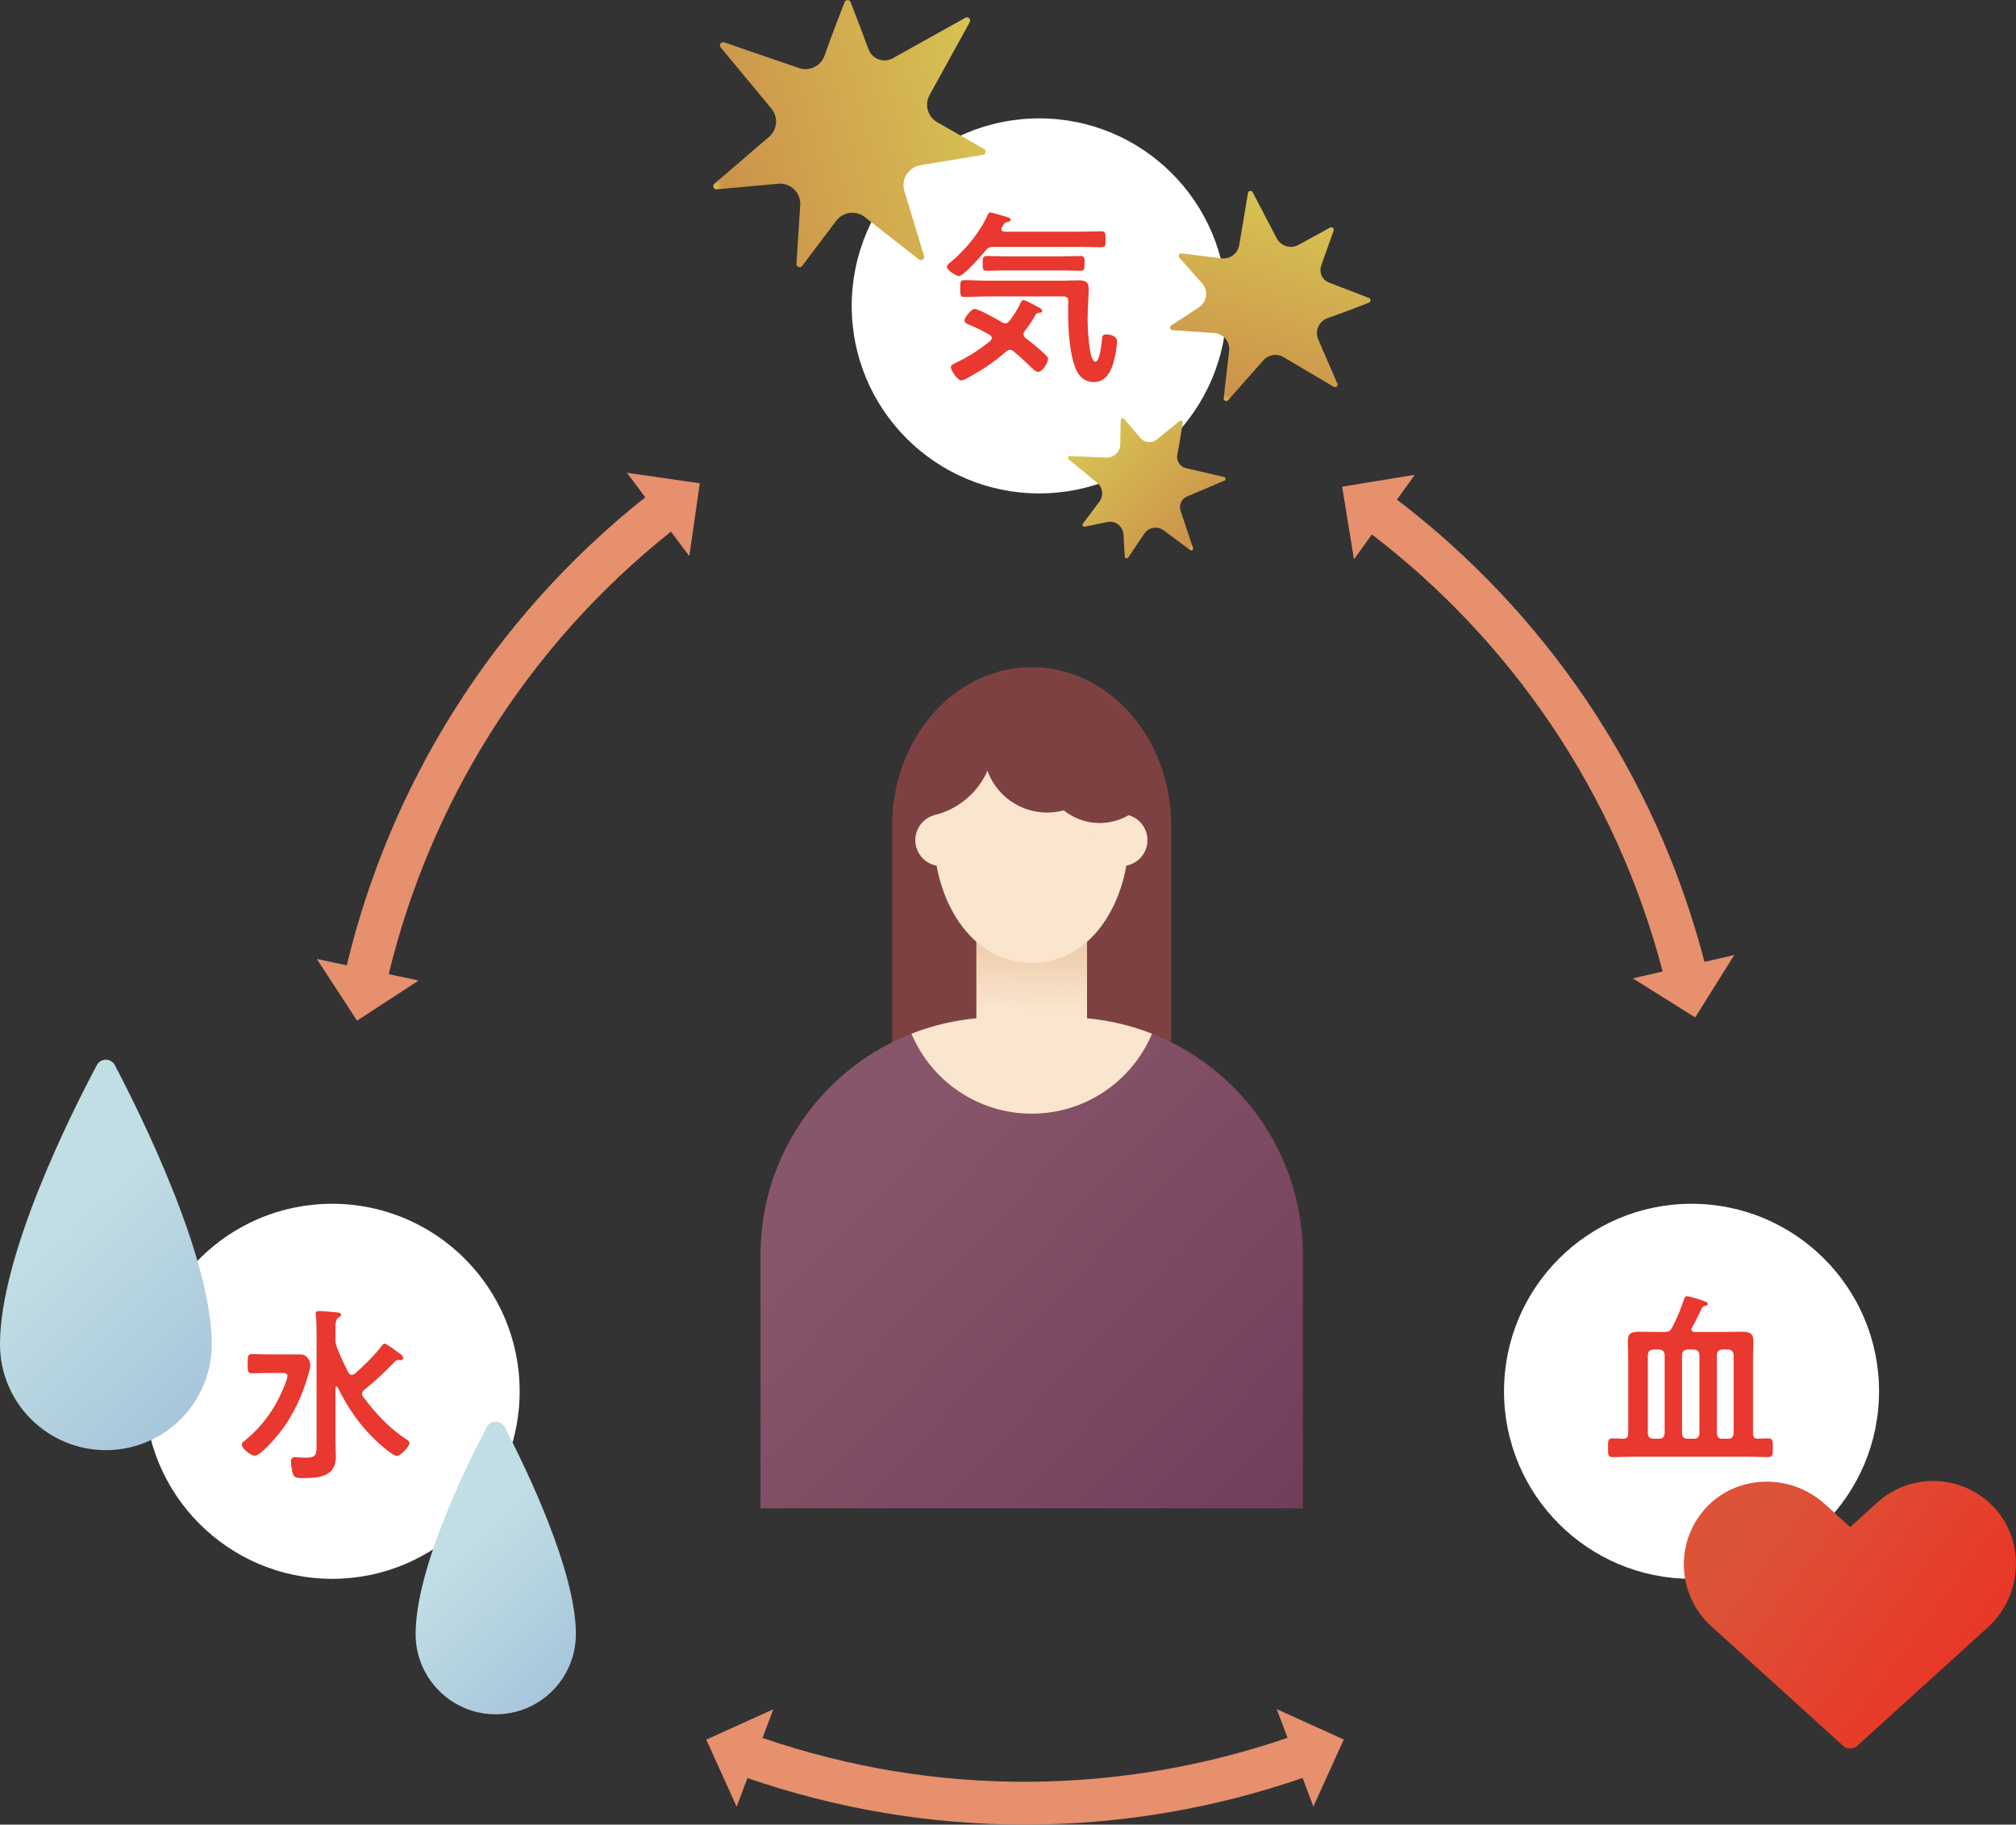
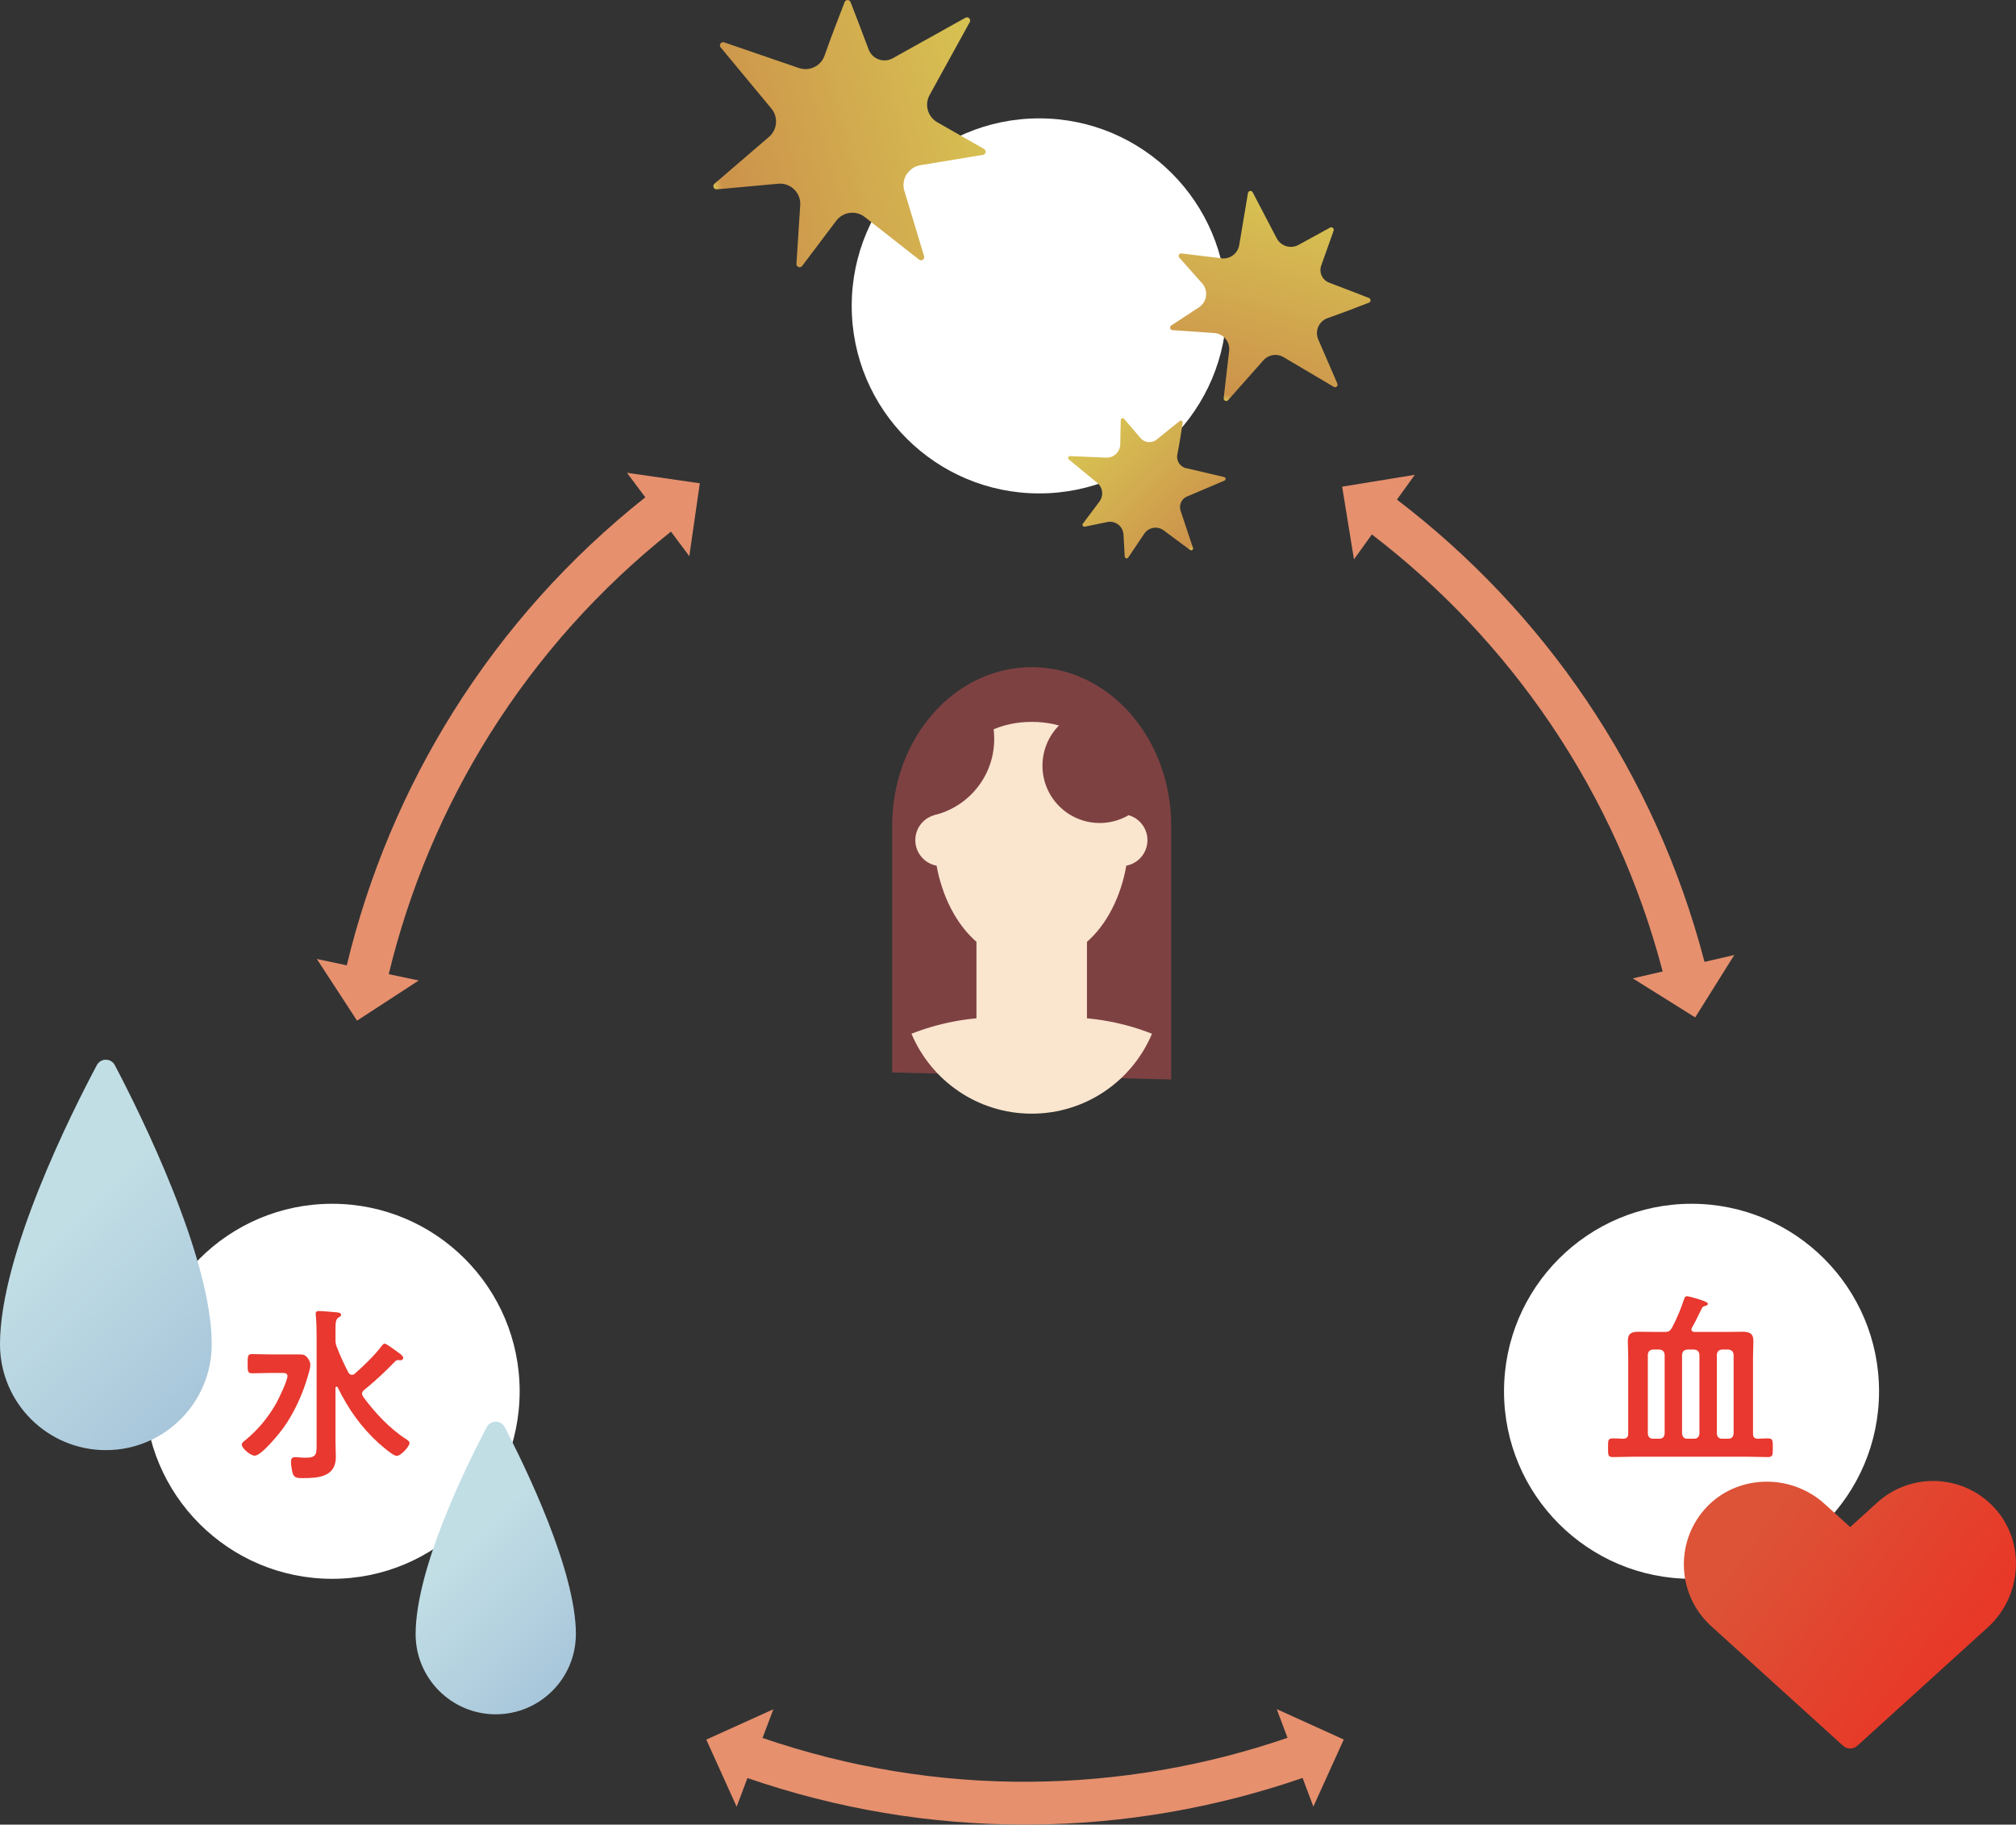
<svg xmlns="http://www.w3.org/2000/svg" xmlns:xlink="http://www.w3.org/1999/xlink" id="_レイヤー_2" data-name="レイヤー 2" viewBox="0 0 435.86 394.46">
  <rect x="0" y="0" width="435.86" height="394.46" fill="#333333" stroke="none" />
  <defs>
    <style>
      .cls-1 {
        fill: #e6906e;
      }

      .cls-2 {
        fill: #7e4142;
      }

      .cls-3 {
        fill: url(#_名称未設定グラデーション_213-2);
      }

      .cls-4 {
        fill: url(#_名称未設定グラデーション_244-2);
      }

      .cls-5 {
        fill: url(#_名称未設定グラデーション_244-3);
      }

      .cls-6 {
        fill: #fff;
      }

      .cls-7 {
        fill: url(#_名称未設定グラデーション_244);
      }

      .cls-8 {
        fill: url(#_名称未設定グラデーション_213);
      }

      .cls-9 {
        fill: url(#_名称未設定グラデーション_253);
      }

      .cls-10 {
        fill: url(#_名称未設定グラデーション_318);
      }

      .cls-11 {
        fill: url(#_名称未設定グラデーション_172);
      }

      .cls-12 {
        fill: #e8382f;
      }

      .cls-13 {
        fill: #fae5ce;
      }
    </style>
    <linearGradient id="_名称未設定グラデーション_213" data-name="名称未設定グラデーション 213" x1="57.29" y1="291.41" x2="154.01" y2="389.92" gradientUnits="userSpaceOnUse">
      <stop offset=".44" stop-color="#c1dee5" />
      <stop offset="1" stop-color="#8baace" />
    </linearGradient>
    <linearGradient id="_名称未設定グラデーション_213-2" data-name="名称未設定グラデーション 213" x1="-43.39" y1="208.22" x2="85.12" y2="339.11" xlink:href="#_名称未設定グラデーション_213" />
    <linearGradient id="_名称未設定グラデーション_318" data-name="名称未設定グラデーション 318" x1="181.51" y1="248.2" x2="273.01" y2="335.13" gradientTransform="translate(446.11 546) rotate(-180)" gradientUnits="userSpaceOnUse">
      <stop offset=".03" stop-color="#88566a" />
      <stop offset="1" stop-color="#723d5c" />
      <stop offset="1" stop-color="#fae5ce" />
    </linearGradient>
    <linearGradient id="_名称未設定グラデーション_172" data-name="名称未設定グラデーション 172" x1="376.6" y1="323.09" x2="422.63" y2="357.27" gradientUnits="userSpaceOnUse">
      <stop offset=".13" stop-color="#dc5337" />
      <stop offset="1" stop-color="#e83828" />
    </linearGradient>
    <linearGradient id="_名称未設定グラデーション_253" data-name="名称未設定グラデーション 253" x1="222.8" y1="219.23" x2="223.39" y2="201.48" gradientUnits="userSpaceOnUse">
      <stop offset=".05" stop-color="#fae5ce" />
      <stop offset=".99" stop-color="#ebc8a7" />
    </linearGradient>
    <linearGradient id="_名称未設定グラデーション_244" data-name="名称未設定グラデーション 244" x1="134.04" y1="52.42" x2="197" y2="52.42" gradientTransform="translate(357.52 37.75) rotate(164.97)" gradientUnits="userSpaceOnUse">
      <stop offset=".02" stop-color="#d7c152" />
      <stop offset=".97" stop-color="#cc924b" />
      <stop offset="1" stop-color="#d7c152" />
    </linearGradient>
    <linearGradient id="_名称未設定グラデーション_244-2" data-name="名称未設定グラデーション 244" x1="302.21" y1="26.85" x2="347.47" y2="26.85" gradientTransform="translate(333.21 -254.85) rotate(105.18) scale(1 -1)" xlink:href="#_名称未設定グラデーション_244" />
    <linearGradient id="_名称未設定グラデーション_244-3" data-name="名称未設定グラデーション 244" x1="373.05" y1="12.62" x2="406.19" y2="12.62" gradientTransform="translate(-35.83 -161.99) rotate(45.16) scale(1 -1)" xlink:href="#_名称未設定グラデーション_244" />
  </defs>
  <g id="_差し替え箇所" data-name="差し替え箇所">
    <g>
      <circle class="cls-6" cx="224.68" cy="66.13" r="40.54" />
      <circle class="cls-6" cx="71.81" cy="300.78" r="40.54" />
      <circle class="cls-6" cx="365.71" cy="300.78" r="40.54" />
-       <path class="cls-12" d="M214.83,53.36c-.85,0-1.17.16-1.74.81-.81.97-4.69,5.5-5.78,5.5-.57,0-2.59-1.21-2.59-2.02,0-.4.57-.77.93-1.09,3.15-2.63,6.27-6.43,7.93-10.19.12-.24.24-.44.53-.44.4,0,2.39.61,2.87.77.85.24,1.54.4,1.54.81,0,.28-.44.44-.69.48-.61.16-.73.32-.97.77-.08.12-.16.24-.24.4-.08.16-.12.24-.12.4,0,.4.36.49.65.53h16.3c1.54,0,3.07-.08,4.61-.08.97,0,.97.36.97,1.74s0,1.7-.97,1.7c-1.54,0-3.07-.08-4.61-.08h-18.6ZM221.3,72.29c0,.36.2.57.44.81,1.46,1.09,2.87,2.22,4.16,3.48.28.28.69.61.69,1.01,0,.61-1.01,2.79-2.18,2.79-.49,0-.85-.4-1.17-.69-1.37-1.29-2.67-2.59-4.12-3.76-.24-.16-.44-.32-.77-.32s-.57.2-.81.36c-2.43,2.18-5.14,4-8.01,5.54-.4.24-1.25.73-1.7.73-.81,0-2.26-2.18-2.26-2.87,0-.4.49-.65.97-.89.12-.04.2-.12.32-.16,2.59-1.21,5.05-2.83,7.28-4.65.16-.16.28-.36.28-.61,0-.32-.2-.49-.4-.65-1.62-.89-2.47-1.37-4.21-2.1-.49-.2-1.29-.44-1.29-1.01,0-.69,1.5-2.51,2.18-2.51.93,0,4.97,2.31,5.98,2.91.24.12.4.2.69.2.36,0,.65-.24.85-.49.85-1.09,1.62-2.26,2.22-3.52.12-.32.4-1.01.81-1.01.36,0,1.62.65,2.35,1.05.2.12.36.2.44.24.4.2,1.29.61,1.29,1.01,0,.32-.32.4-.57.44-.65.04-.65.08-1.13.89-.65,1.13-1.29,2.06-2.1,3.07-.12.2-.24.4-.24.69ZM213.46,64.08c-1.66,0-3.32.12-4.97.12-.89,0-.89-.44-.89-1.82,0-1.46.04-1.82.93-1.82,1.66,0,3.28.12,4.93.12h16.58c.97,0,1.94-.08,2.87-.08,1.5,0,2.47.12,2.47,1.86,0,1.25-.24,4.25-.24,6.67,0,1.25.24,9.06,1.66,9.06,1.01,0,1.38-4.12,1.46-4.93.08-.73.2-.97.97-.97.89,0,2.26.4,2.26,1.46,0,1.29-.44,3.72-.85,4.97-.65,1.98-1.82,3.88-4.17,3.88-1.86,0-3.11-1.09-3.84-2.75-1.42-3.32-1.7-8.69-1.7-12.29,0-.81,0-1.62.04-2.39,0-.77-.32-1.09-1.09-1.09h-16.42ZM217.34,58.46c-1.33,0-2.67.08-4,.08-.93,0-.89-.57-.89-1.58,0-1.09,0-1.62.89-1.62,1.33,0,2.67.08,4,.08h12.25c1.33,0,2.67-.08,4-.08.93,0,.89.53.89,1.62s0,1.58-.89,1.58c-1.33,0-2.67-.08-4-.08h-12.25Z" />
      <path class="cls-12" d="M364.71,280.22c.36,0,1.98.49,2.43.61,1.78.57,2.1.77,2.1,1.05,0,.24-.24.36-.44.4-.57.16-.69.24-.85.53-.81,1.58-1.17,2.51-2.14,4.21-.08.12-.12.2-.12.36,0,.44.32.57.69.57h6.51c1.25,0,2.55-.04,3.8-.04,1.5,0,2.39.32,2.39,1.98,0,1.17-.08,2.3-.08,3.48v16.54c0,.77.28,1.09,1.05,1.13.73-.04,1.42-.08,2.14-.08,1.09,0,1.09.4,1.09,2.02s0,2.02-1.09,2.02c-1.58,0-3.19-.08-4.77-.08h-23.94c-1.58,0-3.15.08-4.77.08-1.09,0-1.05-.44-1.05-2.02s-.04-2.02,1.05-2.02c.77,0,1.54.04,2.26.08.77-.04,1.05-.4,1.05-1.13v-16.54c0-1.17-.08-2.3-.08-3.44,0-1.7.81-2.02,2.35-2.02,1.29,0,2.55.04,3.8.04h1.78c.89,0,1.17-.16,1.62-.93,1.01-1.86,1.98-4.21,2.63-6.23.12-.28.2-.57.61-.57ZM357.39,291.75c-.73.08-1.05.4-1.13,1.13v17.06c.08.69.4,1.09,1.13,1.09h1.38c.69,0,1.05-.4,1.13-1.09v-17.06c-.08-.73-.44-1.05-1.13-1.13h-1.38ZM363.66,309.94c.08.69.44,1.09,1.13,1.09h1.5c.69,0,1.05-.4,1.13-1.09v-17.06c-.08-.73-.44-1.05-1.13-1.13h-1.5c-.69.08-1.05.4-1.13,1.13v17.06ZM371.18,309.94c.08.69.4,1.09,1.13,1.09h1.37c.69,0,1.05-.4,1.13-1.09v-17.06c-.08-.73-.44-1.05-1.13-1.13h-1.37c-.73.08-1.05.4-1.13,1.13v17.06Z" />
      <path class="cls-12" d="M58.47,296.81c-1.33,0-2.67.08-4,.08-.93,0-.93-.48-.93-2.06s0-2.1.93-2.1c1.33,0,2.67.08,4,.08h6.27c.81,0,1.25.08,1.78.77.36.48.57.93.57,1.54,0,.69-.4,1.94-.61,2.63-1.05,3.64-2.91,7.72-5.14,10.84-.89,1.25-4.81,6.11-6.27,6.11-.85,0-2.79-1.54-2.79-2.39,0-.4.4-.69.73-.93,2.79-2.3,4.93-4.89,6.71-8.01.57-1.01,2.43-4.89,2.43-5.9,0-.73-.73-.65-1.78-.65h-1.9ZM76.05,297.22c.28,0,.44-.08.65-.24,1.78-1.54,4.49-4.17,5.86-6.07.16-.16.36-.44.61-.44.4,0,2.91,1.9,3.4,2.26.2.16.61.53.61.81s-.24.53-.53.53c-.2,0-.36-.04-.57-.04-.24,0-.44.08-.61.24-1.86,1.9-3.8,3.84-6.71,6.19-.24.2-.49.49-.49.85,0,.24.12.44.24.65,2.55,3.44,5.66,6.83,9.26,9.14.32.2.77.48.77.89,0,.61-1.78,2.75-2.79,2.75-.77,0-3.19-2.14-3.88-2.75-3.84-3.48-6.59-7.44-8.86-12.05-.08-.08-.12-.16-.24-.16-.16,0-.24.12-.24.28v11.69c0,1.09.08,2.18.08,3.23,0,4.33-3.8,4.57-7.2,4.57-.93,0-1.7,0-2.06-.85-.24-.65-.44-1.98-.44-2.67,0-.65.2-1.01.89-1.01.49,0,1.42.12,2.3.12,2.43,0,2.35-.81,2.35-3.28v-23.25c0-1.42-.04-2.87-.16-4.08,0-.12-.04-.36-.04-.53,0-.44.28-.57.69-.57.69,0,3.07.2,3.84.28.32.04.97.08.97.53,0,.28-.28.4-.65.65-.49.36-.57,1.09-.57,2.47v2.26c0,.57.04.89.24,1.46.81,2.14,1.54,3.64,2.55,5.66.2.24.4.49.73.49Z" />
      <g>
        <path class="cls-2" d="M192.89,231.85v-53.35c0-18.93,13.5-34.27,30.16-34.27s30.16,15.34,30.16,34.27v54.87" />
        <g>
          <path class="cls-1" d="M139.51,107.51c-16.42,13.04-30.36,28.59-41.46,46.27-10.63,16.94-18.38,35.41-23.08,54.91l-6.47-1.37,8.69,13.33,13.34-8.68-6.49-1.37c4.47-18.43,11.82-35.89,21.86-51.9,10.49-16.71,23.66-31.43,39.16-43.77l3.97,5.3,2.27-15.75-15.75-2.27,3.96,5.3Z" />
          <path class="cls-1" d="M368.51,207.93c-5.29-20.28-13.89-39.33-25.58-56.62-11.2-16.56-24.96-31.12-40.91-43.3l3.86-5.36-15.71,2.56,2.56,15.71,3.87-5.38c15.06,11.54,28.06,25.31,38.65,40.97,11.05,16.34,19.19,34.34,24.22,53.51l-6.46,1.49,13.49,8.44,8.45-13.49-6.45,1.49Z" />
          <path class="cls-1" d="M278.34,375.7c-17.95,6.15-36.61,9.34-55.51,9.49-19.71.16-39.22-3.04-57.97-9.47l2.34-6.2-14.5,6.56,6.56,14.5,2.34-6.19c19.38,6.68,39.51,10.06,59.91,10.06.46,0,.93,0,1.4,0,19.99-.15,39.74-3.55,58.71-10.08l2.33,6.19,6.57-14.5-14.49-6.57,2.34,6.21Z" />
        </g>
        <g>
          <path class="cls-8" d="M124.5,353.29c0,9.57-7.76,17.32-17.32,17.32s-17.32-7.76-17.32-17.32c0-14.09,10.84-36.15,15.37-44.76.82-1.57,3.07-1.57,3.89,0,4.52,8.69,15.39,31.03,15.39,44.76Z" />
          <path class="cls-3" d="M45.78,290.61c0,12.64-10.25,22.89-22.89,22.89S0,303.26,0,290.61c0-19.31,15.41-49.96,20.94-60.35.83-1.55,3.06-1.55,3.88,0,5.51,10.48,20.96,41.53,20.96,60.34Z" />
        </g>
-         <path class="cls-10" d="M164.42,219.93h117.27v54.75c0,28.36-23.03,51.39-51.39,51.39h-14.48c-28.36,0-51.39-23.03-51.39-51.39v-54.75h0Z" transform="translate(446.11 546) rotate(180)" />
        <rect class="cls-13" x="211.11" y="202.32" width="23.89" height="18.38" />
        <path class="cls-11" d="M400.02,330.14l-5.54-5.02c-7.49-6.79-19.35-6.38-25.99,1.23-6.44,7.38-5.81,18.59,1.47,25.2l3.22,2.92,25.28,22.93c.88.8,2.22.8,3.1,0l25.28-22.93,2.92-2.65c7.49-6.79,8.24-18.63,1.31-25.99-6.72-7.13-17.94-7.6-25.22-.99l-5.84,5.29Z" />
-         <rect class="cls-9" x="211.11" y="202.32" width="23.89" height="18.38" />
        <path class="cls-13" d="M244.08,180.71c0,13.62-7.62,27.46-21.01,27.46s-21.17-13.91-21.17-27.53,7.78-24.58,21.17-24.58,21.01,11.04,21.01,24.65Z" />
        <path class="cls-13" d="M249.06,223.48c-5.81-2.28-12.14-3.55-18.76-3.55h-14.48c-6.62,0-12.95,1.27-18.76,3.55,4.27,10.15,14.3,17.28,26,17.28s21.74-7.13,26-17.28Z" />
-         <circle class="cls-2" cx="226.38" cy="161.95" r="13.71" />
        <path class="cls-2" d="M211.12,149.05l-15.7,27.41c.86.13,1.73.22,2.62.22,9.34,0,16.91-7.57,16.91-16.91,0-4.07-1.44-7.8-3.83-10.72Z" />
        <g>
          <circle class="cls-13" cx="203.5" cy="181.63" r="5.61" />
          <circle class="cls-13" cx="242.47" cy="181.63" r="5.61" />
        </g>
        <path class="cls-2" d="M250.14,165.54c0,6.83-5.54,12.38-12.38,12.38s-12.38-5.54-12.38-12.38,5.54-12.38,12.38-12.38l12.38,12.38Z" />
        <path class="cls-7" d="M195.53,41.27l4.26,14.11c.2.65-.56,1.16-1.09.74l-11.73-9.2c-1.92-1.51-4.71-1.14-6.18.81l-7.36,9.76c-.41.55-1.29.22-1.24-.46l.82-12.68c.17-2.67-2.08-4.87-4.75-4.63l-13.28,1.21c-.67.06-1.02-.77-.51-1.21l11.8-10.14c1.8-1.55,2.03-4.26.52-6.09l-10.98-13.24c-.45-.54.1-1.32.76-1.09l16.16,5.55c2.26.78,4.75-.43,5.54-2.69,1.31-3.76,3.32-8.96,4.34-11.57.23-.59,1.06-.58,1.28,0,.94,2.42,2.7,7,3.9,10.22.78,2.11,3.26,3.02,5.23,1.92l15.7-8.75c.61-.34,1.28.33.94.94l-8.68,15.76c-1.15,2.09-.41,4.71,1.66,5.89l10.1,5.77c.57.32.41,1.18-.23,1.28l-13.52,2.23c-2.6.43-4.23,3.04-3.47,5.57Z" />
        <path class="cls-4" d="M264.09,55.84l-8.65-1.05c-.5-.06-.81.53-.47.91l4.93,5.55c1.4,1.58,1.07,4.03-.69,5.19l-5.99,3.93c-.44.29-.26.97.26,1l9.06.63c1.97.14,3.42,1.89,3.2,3.85l-1.18,10.23c-.06.53.6.83.95.43l7.64-8.62c1.1-1.24,2.92-1.53,4.35-.68l10.86,6.42c.46.27.99-.2.78-.69l-4.13-9.54c-.8-1.85.14-3.99,2.05-4.64,2.97-1.03,6.91-2.54,8.91-3.33.46-.18.47-.83,0-1.01-2.04-.79-6.02-2.34-8.6-3.31-1.49-.56-2.25-2.2-1.72-3.7l2.68-7.54c.17-.47-.34-.9-.78-.66l-6.8,3.73c-1.7.93-3.83.29-4.73-1.43l-5.19-9.94c-.24-.46-.94-.35-1.02.16l-1.89,11.26c-.31,1.82-1.99,3.08-3.83,2.86Z" />
        <path class="cls-5" d="M237.72,108.41l-3.6,4.8c-.23.3.04.72.41.65l4.86-1c1.75-.36,3.41.92,3.51,2.7l.27,4.77c.02.39.53.53.75.21l3.48-5.17c.93-1.38,2.83-1.71,4.17-.72l5.72,4.24c.32.24.76-.08.63-.46l-2.67-8c-.38-1.14.1-2.4,1.15-2.99l8.33-3.54c.36-.15.32-.68-.07-.77l-7.94-1.86c-1.46-.17-2.46-1.54-2.18-2.99.45-2.26.92-5.31,1.16-6.88.06-.37-.37-.61-.66-.38-1.18.95-3.41,2.73-4.95,4-1.06.87-2.62.73-3.51-.31l-3.55-4.16c-.24-.29-.71-.12-.72.26l-.11,5.26c-.04,1.64-1.41,2.93-3.05,2.86l-7.79-.33c-.39-.02-.58.48-.28.72l6.15,5.07c1.21.99,1.42,2.76.48,4.01Z" />
      </g>
    </g>
  </g>
</svg>